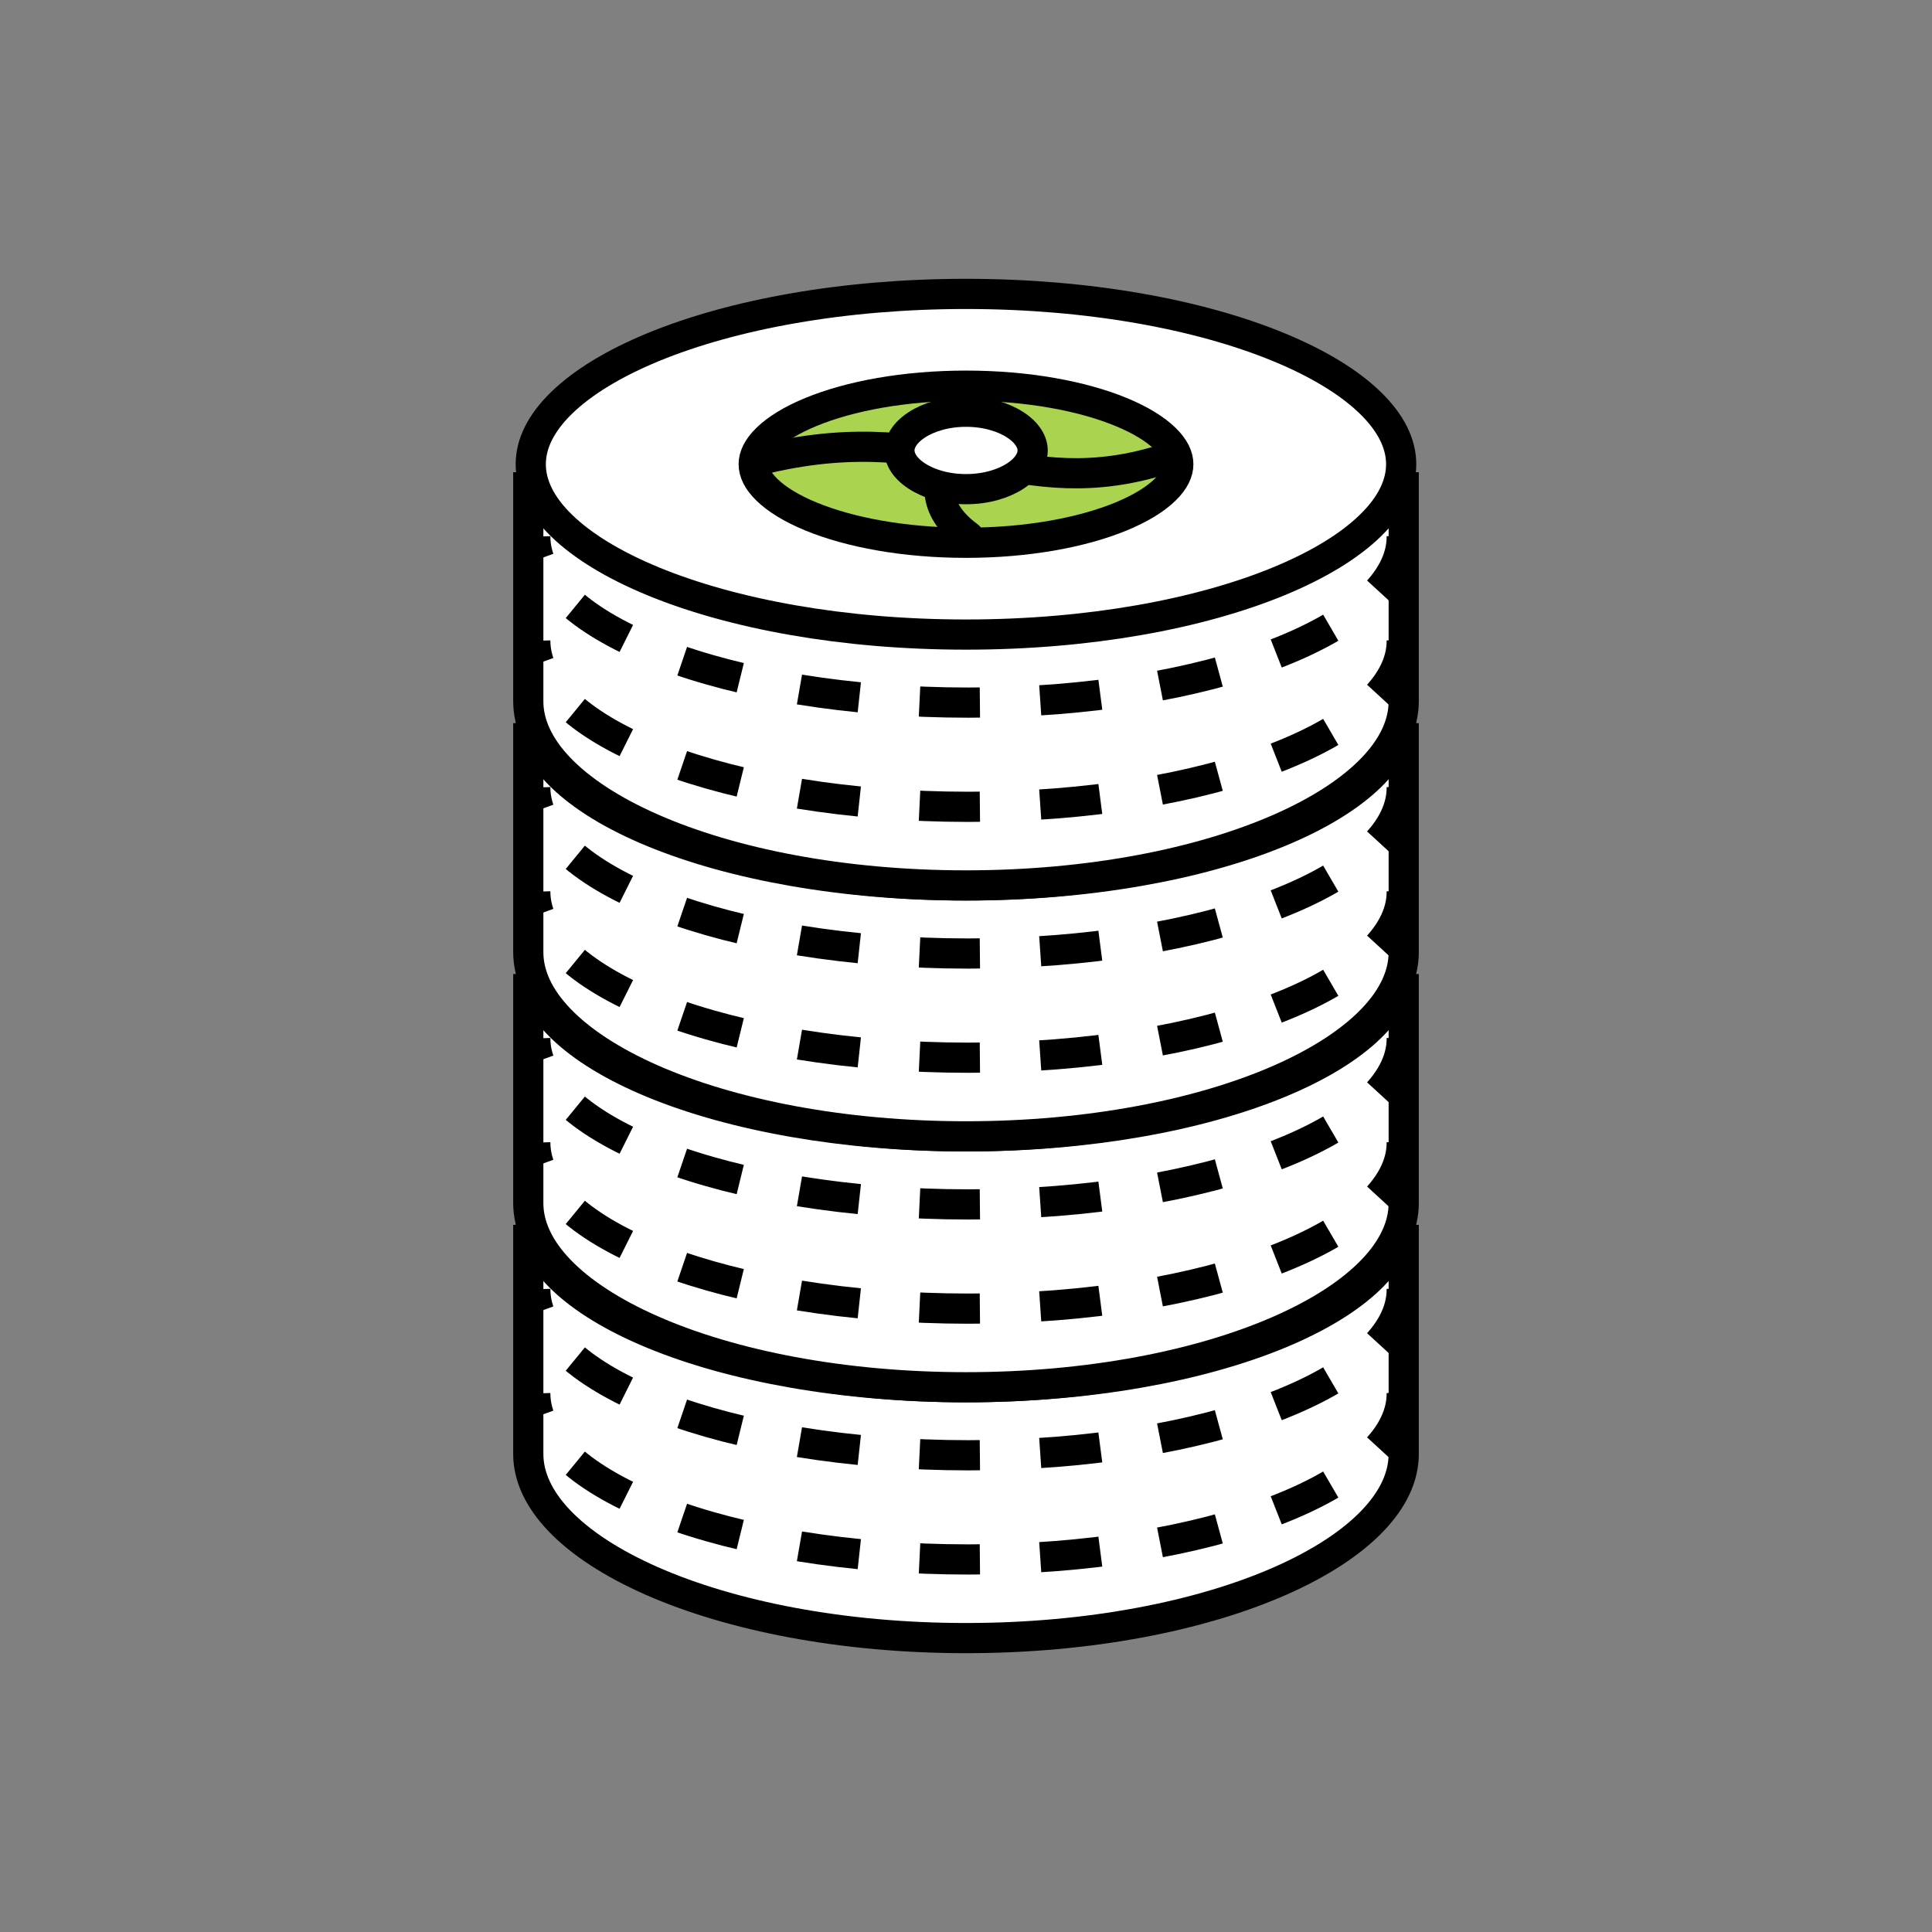
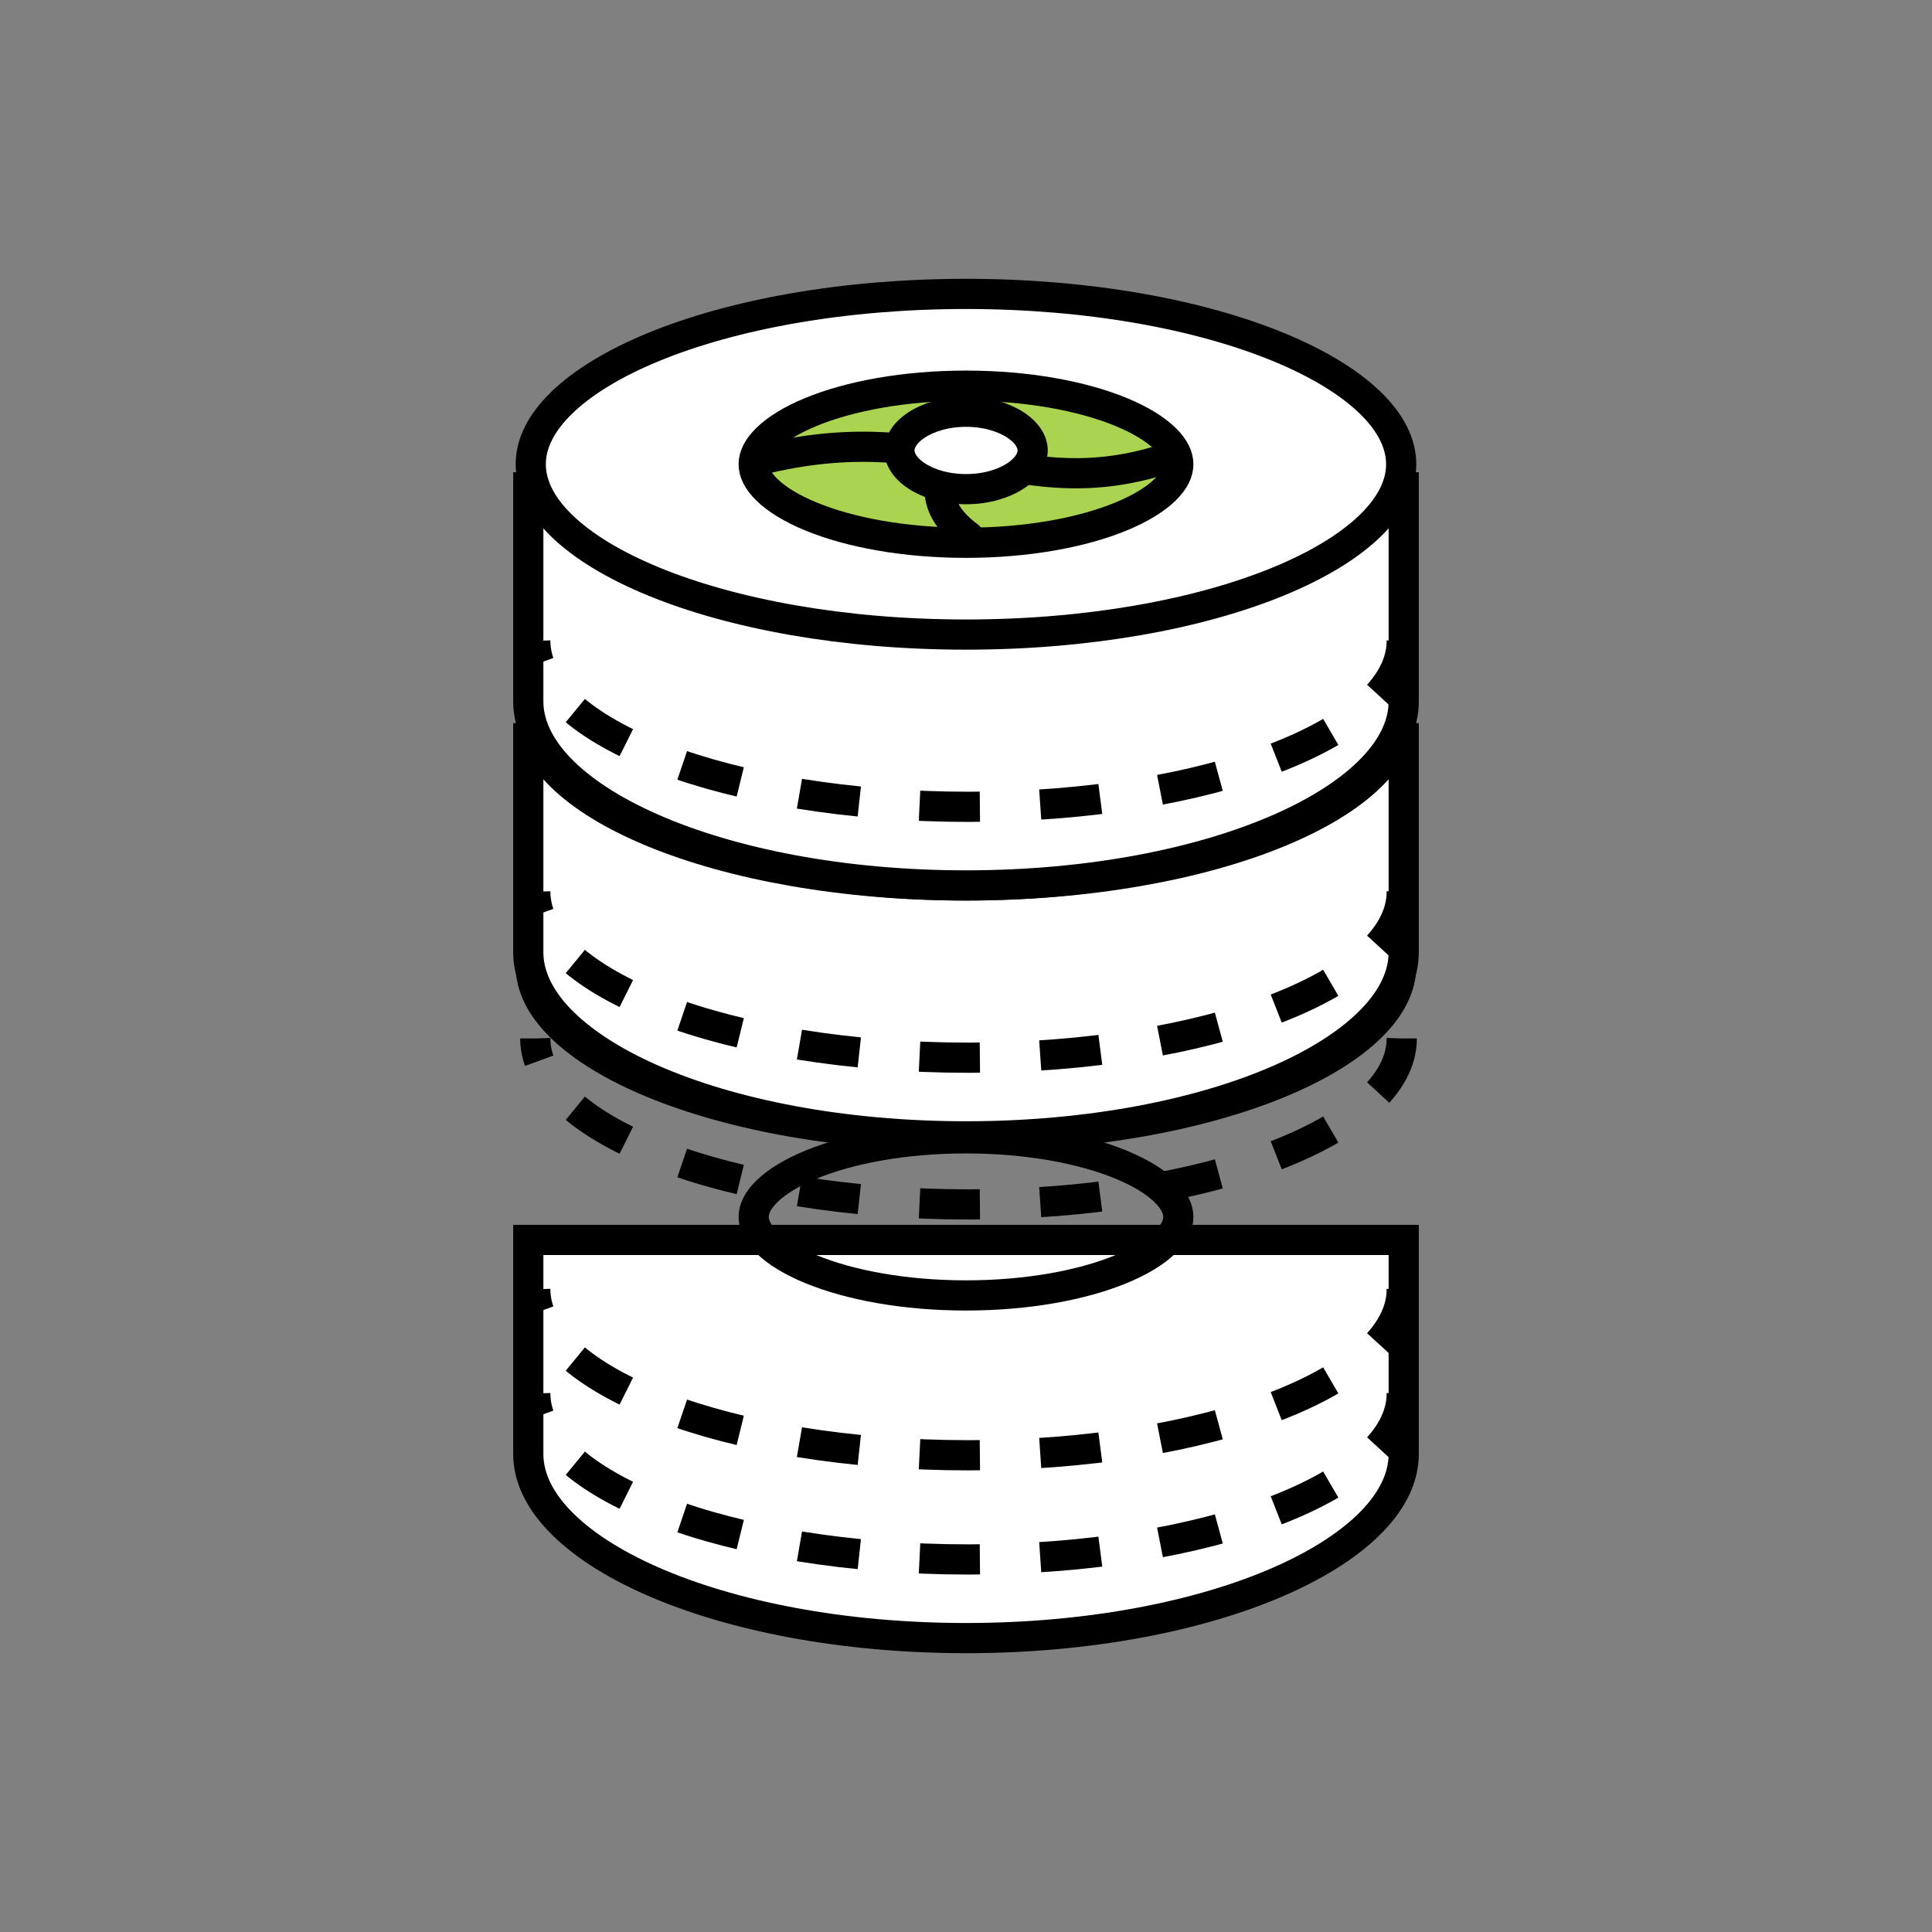
<svg xmlns="http://www.w3.org/2000/svg" width="64" height="64" viewBox="0 0 64 64" fill="none">
  <rect x="0" y="0" width="64" height="64" fill="#808080" stroke="none" />
  <path d="M46.5 48.162C46.5 48.909 46.158 49.66 45.461 50.386C44.761 51.114 43.724 51.792 42.405 52.373C39.768 53.533 36.09 54.264 32 54.264C27.91 54.264 24.232 53.533 21.595 52.373C20.276 51.792 19.239 51.114 18.539 50.386C17.842 49.66 17.5 48.909 17.5 48.162V41.075H32H46.5V48.162Z" fill="white" stroke="black" />
-   <path d="M46.416 40.311C46.416 40.983 46.087 41.669 45.395 42.344C44.701 43.019 43.67 43.651 42.356 44.192C39.731 45.273 36.069 45.953 31.999 45.953C27.929 45.953 24.267 45.273 21.641 44.192C20.328 43.651 19.297 43.019 18.603 42.344C17.91 41.669 17.582 40.983 17.582 40.311C17.582 39.639 17.91 38.953 18.603 38.279C19.297 37.603 20.328 36.971 21.641 36.43C24.267 35.349 27.929 34.669 31.999 34.669C36.069 34.669 39.731 35.349 42.356 36.43C43.67 36.971 44.701 37.603 45.395 38.279C46.087 38.953 46.416 39.639 46.416 40.311Z" fill="white" stroke="black" />
  <path d="M46.435 42.71C46.435 45.746 40.009 48.208 32.084 48.208C24.158 48.208 17.732 45.746 17.732 42.71" stroke="black" stroke-dasharray="2 2" />
  <path d="M46.435 46.161C46.435 49.198 40.009 51.659 32.084 51.659C24.158 51.659 17.732 49.198 17.732 46.161" stroke="black" stroke-dasharray="2 2" />
  <path d="M39.033 40.311C39.033 40.563 38.911 40.849 38.592 41.16C38.272 41.472 37.782 41.776 37.136 42.042C35.847 42.573 34.031 42.913 32 42.913C29.968 42.913 28.153 42.573 26.863 42.042C26.218 41.776 25.728 41.472 25.408 41.16C25.089 40.849 24.967 40.563 24.967 40.311C24.967 40.059 25.089 39.772 25.408 39.462C25.728 39.15 26.218 38.846 26.863 38.58C28.153 38.049 29.968 37.709 32 37.709C34.031 37.709 35.847 38.049 37.136 38.58C37.782 38.846 38.272 39.15 38.592 39.462C38.911 39.772 39.033 40.059 39.033 40.311Z" stroke="black" />
-   <path d="M46.5 39.853C46.5 40.6 46.158 41.35 45.461 42.076C44.761 42.804 43.724 43.483 42.405 44.063C39.768 45.224 36.09 45.955 32 45.955C27.91 45.955 24.232 45.224 21.595 44.063C20.276 43.483 19.239 42.804 18.539 42.076C17.842 41.35 17.5 40.6 17.5 39.853V32.766H32H46.5V39.853Z" fill="white" stroke="black" />
  <path d="M46.416 32.002C46.416 32.673 46.087 33.36 45.395 34.034C44.701 34.71 43.67 35.341 42.356 35.882C39.731 36.963 36.069 37.644 31.999 37.644C27.929 37.644 24.267 36.963 21.641 35.882C20.328 35.341 19.297 34.71 18.603 34.034C17.91 33.36 17.582 32.673 17.582 32.002C17.582 31.33 17.91 30.643 18.603 29.969C19.297 29.293 20.328 28.662 21.641 28.121C24.267 27.04 27.929 26.359 31.999 26.359C36.069 26.359 39.731 27.04 42.356 28.121C43.67 28.662 44.701 29.293 45.395 29.969C46.087 30.643 46.416 31.33 46.416 32.002Z" fill="white" stroke="black" />
  <path d="M46.435 34.4C46.435 37.437 40.009 39.898 32.084 39.898C24.158 39.898 17.732 37.437 17.732 34.4" stroke="black" stroke-dasharray="2 2" />
-   <path d="M46.435 37.852C46.435 40.888 40.009 43.35 32.084 43.35C24.158 43.35 17.732 40.888 17.732 37.852" stroke="black" stroke-dasharray="2 2" />
  <path d="M39.033 32.001C39.033 32.253 38.911 32.54 38.592 32.85C38.272 33.162 37.782 33.466 37.136 33.732C35.847 34.263 34.031 34.603 32 34.603C29.968 34.603 28.153 34.263 26.863 33.732C26.218 33.466 25.728 33.162 25.408 32.85C25.089 32.54 24.967 32.253 24.967 32.001C24.967 31.749 25.089 31.462 25.408 31.152C25.728 30.84 26.218 30.536 26.863 30.27C28.153 29.739 29.968 29.399 32 29.399C34.031 29.399 35.847 29.739 37.136 30.27C37.782 30.536 38.272 30.84 38.592 31.152C38.911 31.462 39.033 31.749 39.033 32.001Z" stroke="black" />
  <path d="M46.5 31.541C46.5 32.288 46.158 33.039 45.461 33.764C44.761 34.492 43.724 35.171 42.405 35.752C39.768 36.912 36.09 37.643 32 37.643C27.91 37.643 24.232 36.912 21.595 35.752C20.276 35.171 19.239 34.492 18.539 33.764C17.842 33.039 17.5 32.288 17.5 31.541V24.454H32H46.5V31.541Z" fill="white" stroke="black" />
  <path d="M46.416 23.69C46.416 24.362 46.087 25.048 45.395 25.723C44.701 26.398 43.67 27.03 42.356 27.571C39.731 28.652 36.069 29.332 31.999 29.332C27.929 29.332 24.267 28.652 21.641 27.571C20.328 27.03 19.297 26.398 18.603 25.723C17.91 25.048 17.582 24.362 17.582 23.69C17.582 23.018 17.91 22.332 18.603 21.657C19.297 20.982 20.328 20.35 21.641 19.809C24.267 18.728 27.929 18.048 31.999 18.048C36.069 18.048 39.731 18.728 42.356 19.809C43.67 20.35 44.701 20.982 45.395 21.657C46.087 22.332 46.416 23.018 46.416 23.69Z" fill="white" stroke="black" />
-   <path d="M46.435 26.089C46.435 29.125 40.009 31.587 32.084 31.587C24.158 31.587 17.732 29.125 17.732 26.089" stroke="black" stroke-dasharray="2 2" />
  <path d="M46.435 29.54C46.435 32.577 40.009 35.038 32.084 35.038C24.158 35.038 17.732 32.577 17.732 29.54" stroke="black" stroke-dasharray="2 2" />
  <path d="M39.033 23.69C39.033 23.942 38.911 24.228 38.592 24.539C38.272 24.851 37.782 25.155 37.136 25.421C35.847 25.951 34.031 26.291 32 26.291C29.968 26.291 28.153 25.951 26.863 25.421C26.218 25.155 25.728 24.851 25.408 24.539C25.089 24.228 24.967 23.942 24.967 23.69C24.967 23.438 25.089 23.151 25.408 22.841C25.728 22.529 26.218 22.225 26.863 21.959C28.153 21.428 29.968 21.088 32 21.088C34.031 21.088 35.847 21.428 37.136 21.959C37.782 22.225 38.272 22.529 38.592 22.841C38.911 23.151 39.033 23.438 39.033 23.69Z" stroke="black" />
  <path d="M46.5 23.23C46.5 23.977 46.158 24.727 45.461 25.453C44.761 26.181 43.724 26.86 42.405 27.44C39.768 28.601 36.09 29.331 32 29.331C27.91 29.331 24.232 28.601 21.595 27.44C20.276 26.86 19.239 26.181 18.539 25.453C17.842 24.727 17.5 23.977 17.5 23.23V16.143H32H46.5V23.23Z" fill="white" stroke="black" />
  <path d="M46.416 15.379C46.416 16.05 46.087 16.737 45.395 17.411C44.701 18.087 43.67 18.718 42.356 19.259C39.731 20.34 36.069 21.021 31.999 21.021C27.929 21.021 24.267 20.34 21.641 19.259C20.328 18.718 19.297 18.087 18.603 17.411C17.91 16.737 17.582 16.05 17.582 15.379C17.582 14.707 17.91 14.02 18.603 13.346C19.297 12.67 20.328 12.039 21.641 11.498C24.267 10.417 27.929 9.736 31.999 9.736C36.069 9.736 39.731 10.417 42.356 11.498C43.67 12.039 44.701 12.67 45.395 13.346C46.087 14.02 46.416 14.707 46.416 15.379Z" fill="white" stroke="black" />
-   <path d="M46.435 17.777C46.435 20.814 40.009 23.275 32.084 23.275C24.158 23.275 17.732 20.814 17.732 17.777" stroke="black" stroke-dasharray="2 2" />
  <path d="M46.435 21.229C46.435 24.265 40.009 26.727 32.084 26.727C24.158 26.727 17.732 24.265 17.732 21.229" stroke="black" stroke-dasharray="2 2" />
  <path d="M39.033 15.378C39.033 15.63 38.911 15.917 38.592 16.227C38.272 16.539 37.782 16.843 37.136 17.109C35.847 17.64 34.031 17.98 32 17.98C29.968 17.98 28.153 17.64 26.863 17.109C26.218 16.843 25.728 16.539 25.408 16.227C25.089 15.917 24.967 15.63 24.967 15.378C24.967 15.126 25.089 14.839 25.408 14.529C25.728 14.217 26.218 13.913 26.863 13.647C28.153 13.116 29.968 12.776 32 12.776C34.031 12.776 35.847 13.116 37.136 13.647C37.782 13.913 38.272 14.217 38.592 14.529C38.911 14.839 39.033 15.126 39.033 15.378Z" fill="#AAD450" stroke="black" />
  <path d="M25.424 15.177C31.442 13.785 33.651 16.815 38.667 15.177" stroke="black" stroke-linecap="round" stroke-linejoin="round" />
  <path d="M32.087 17.769C29.719 16.023 32.485 14.214 32.087 12.844" stroke="black" stroke-linecap="round" stroke-linejoin="round" />
  <path d="M34.208 14.921C34.208 15.192 34.041 15.5 33.64 15.765C33.243 16.026 32.665 16.204 32.001 16.204C31.338 16.204 30.76 16.026 30.363 15.765C29.962 15.5 29.795 15.192 29.795 14.921C29.795 14.651 29.962 14.343 30.363 14.078C30.76 13.817 31.338 13.639 32.001 13.639C32.665 13.639 33.243 13.817 33.64 14.078C34.041 14.343 34.208 14.651 34.208 14.921Z" fill="white" stroke="black" />
</svg>